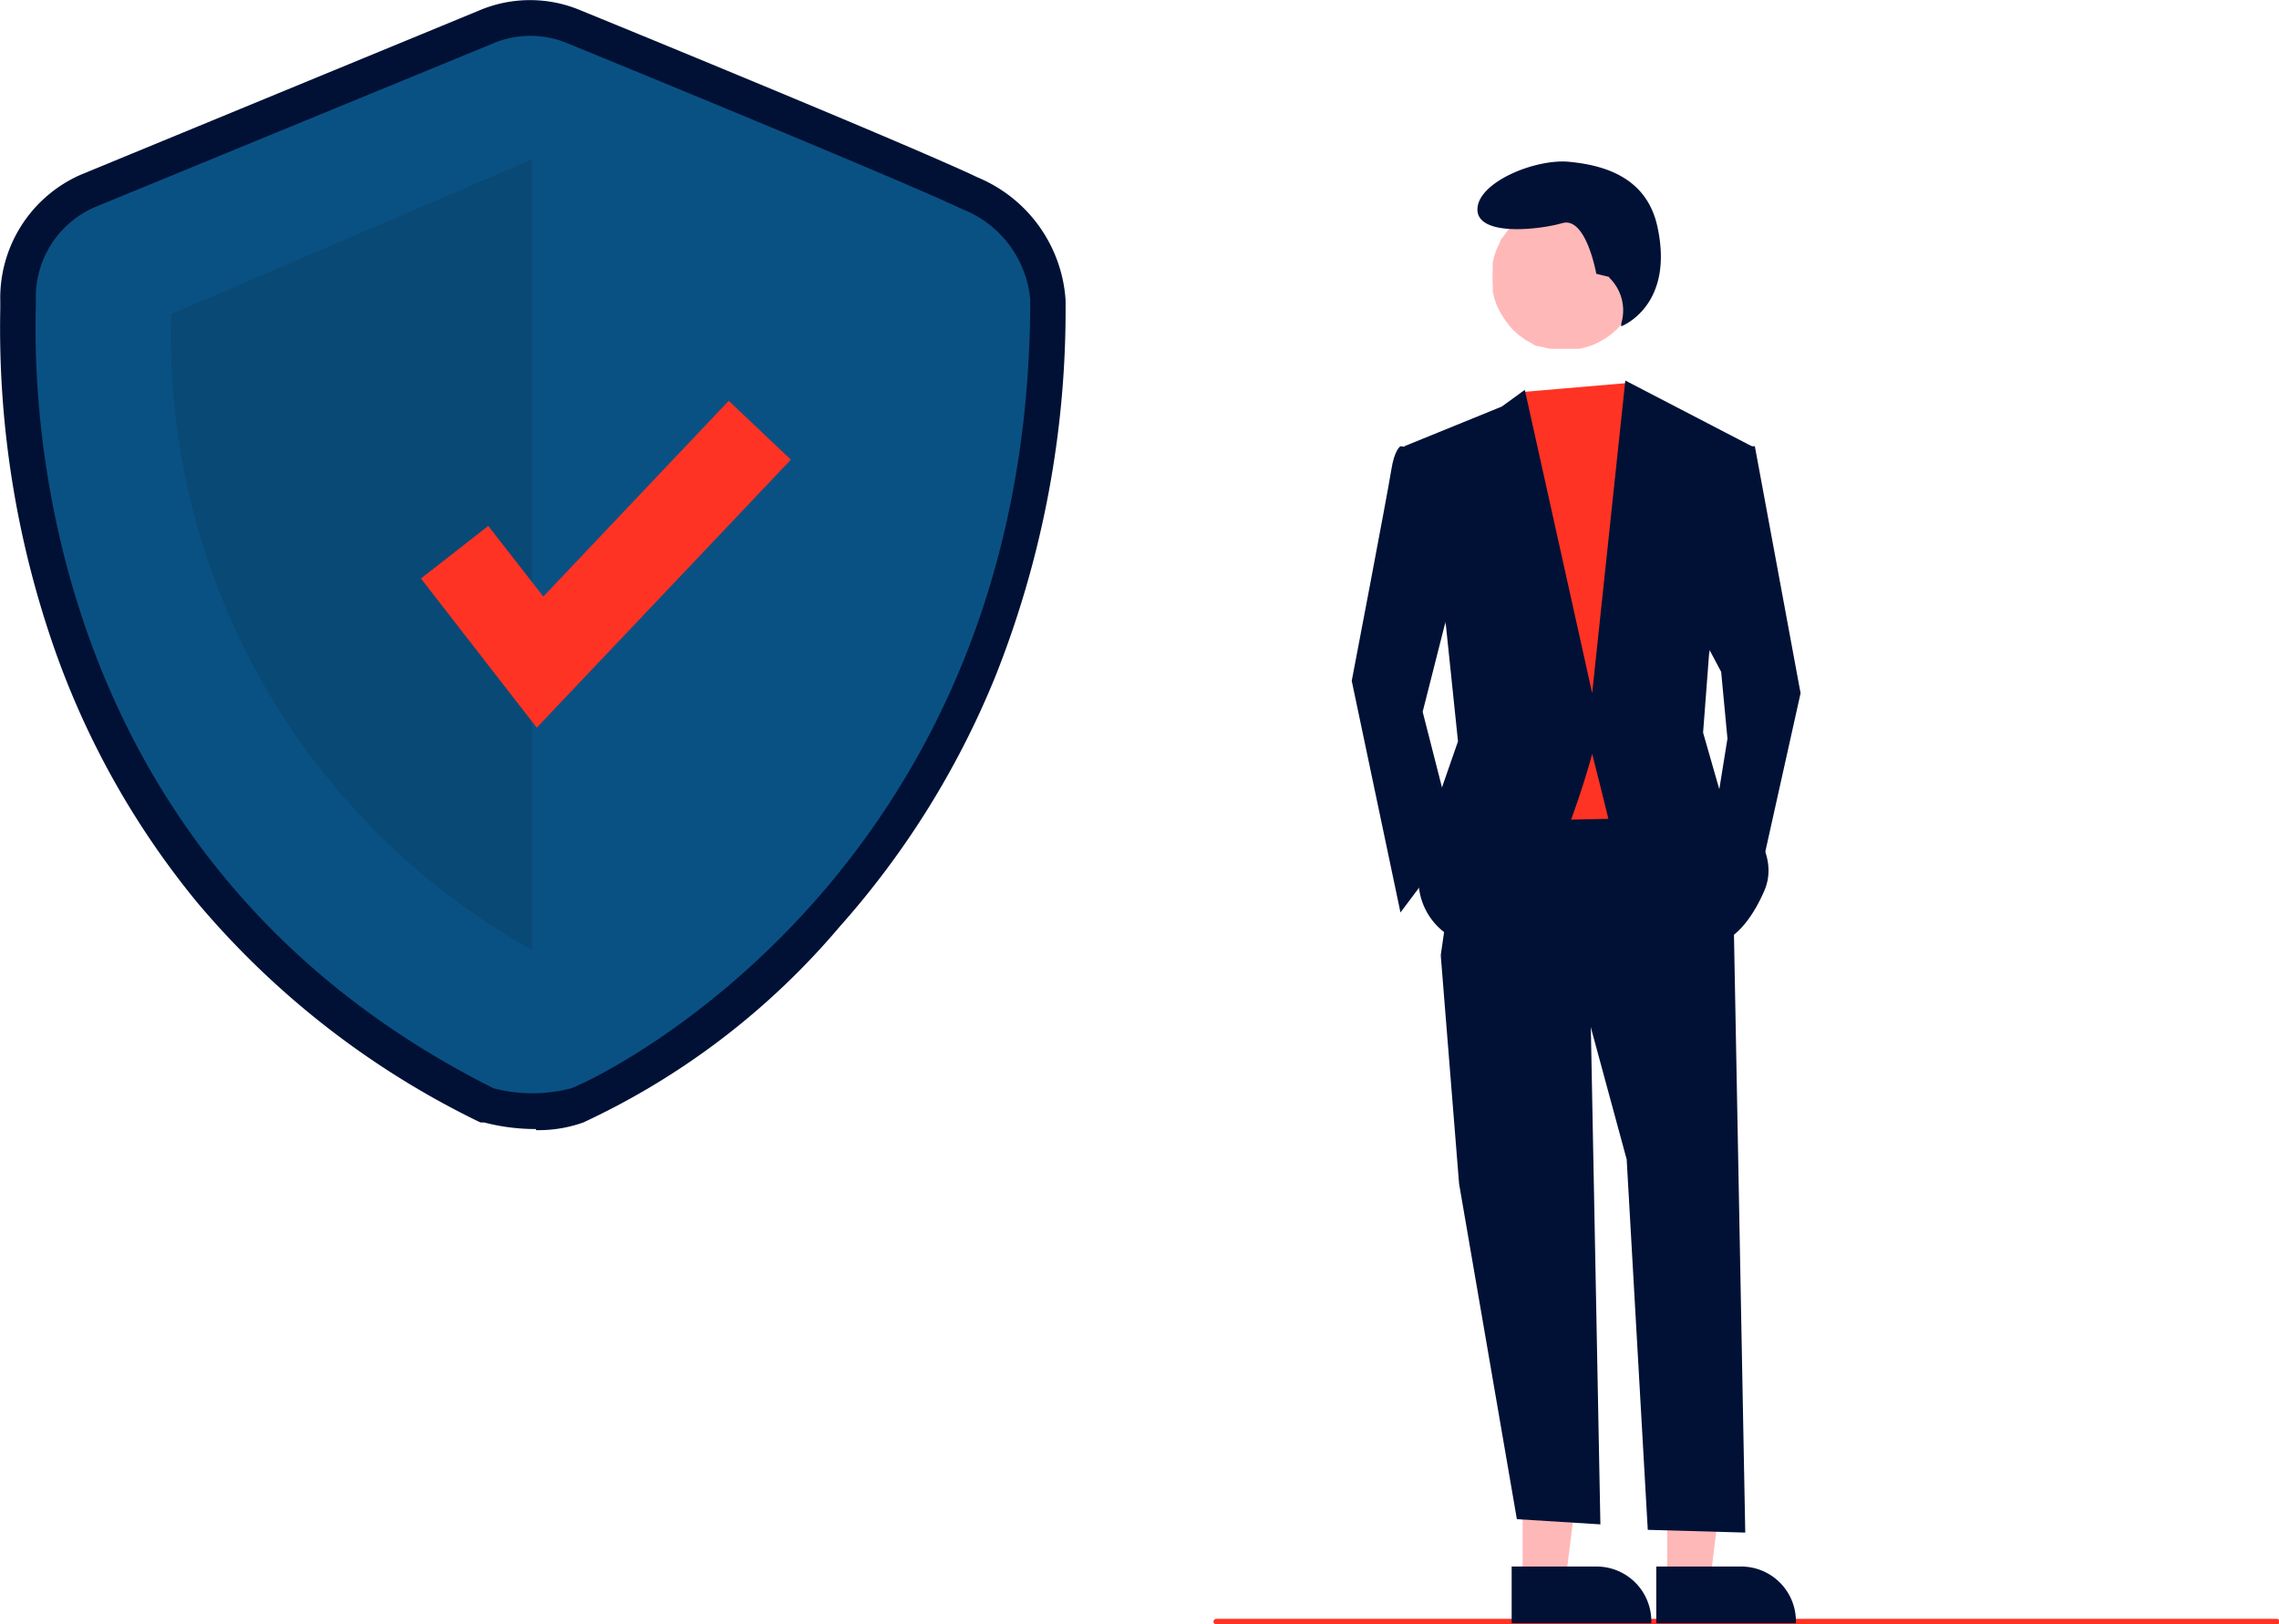
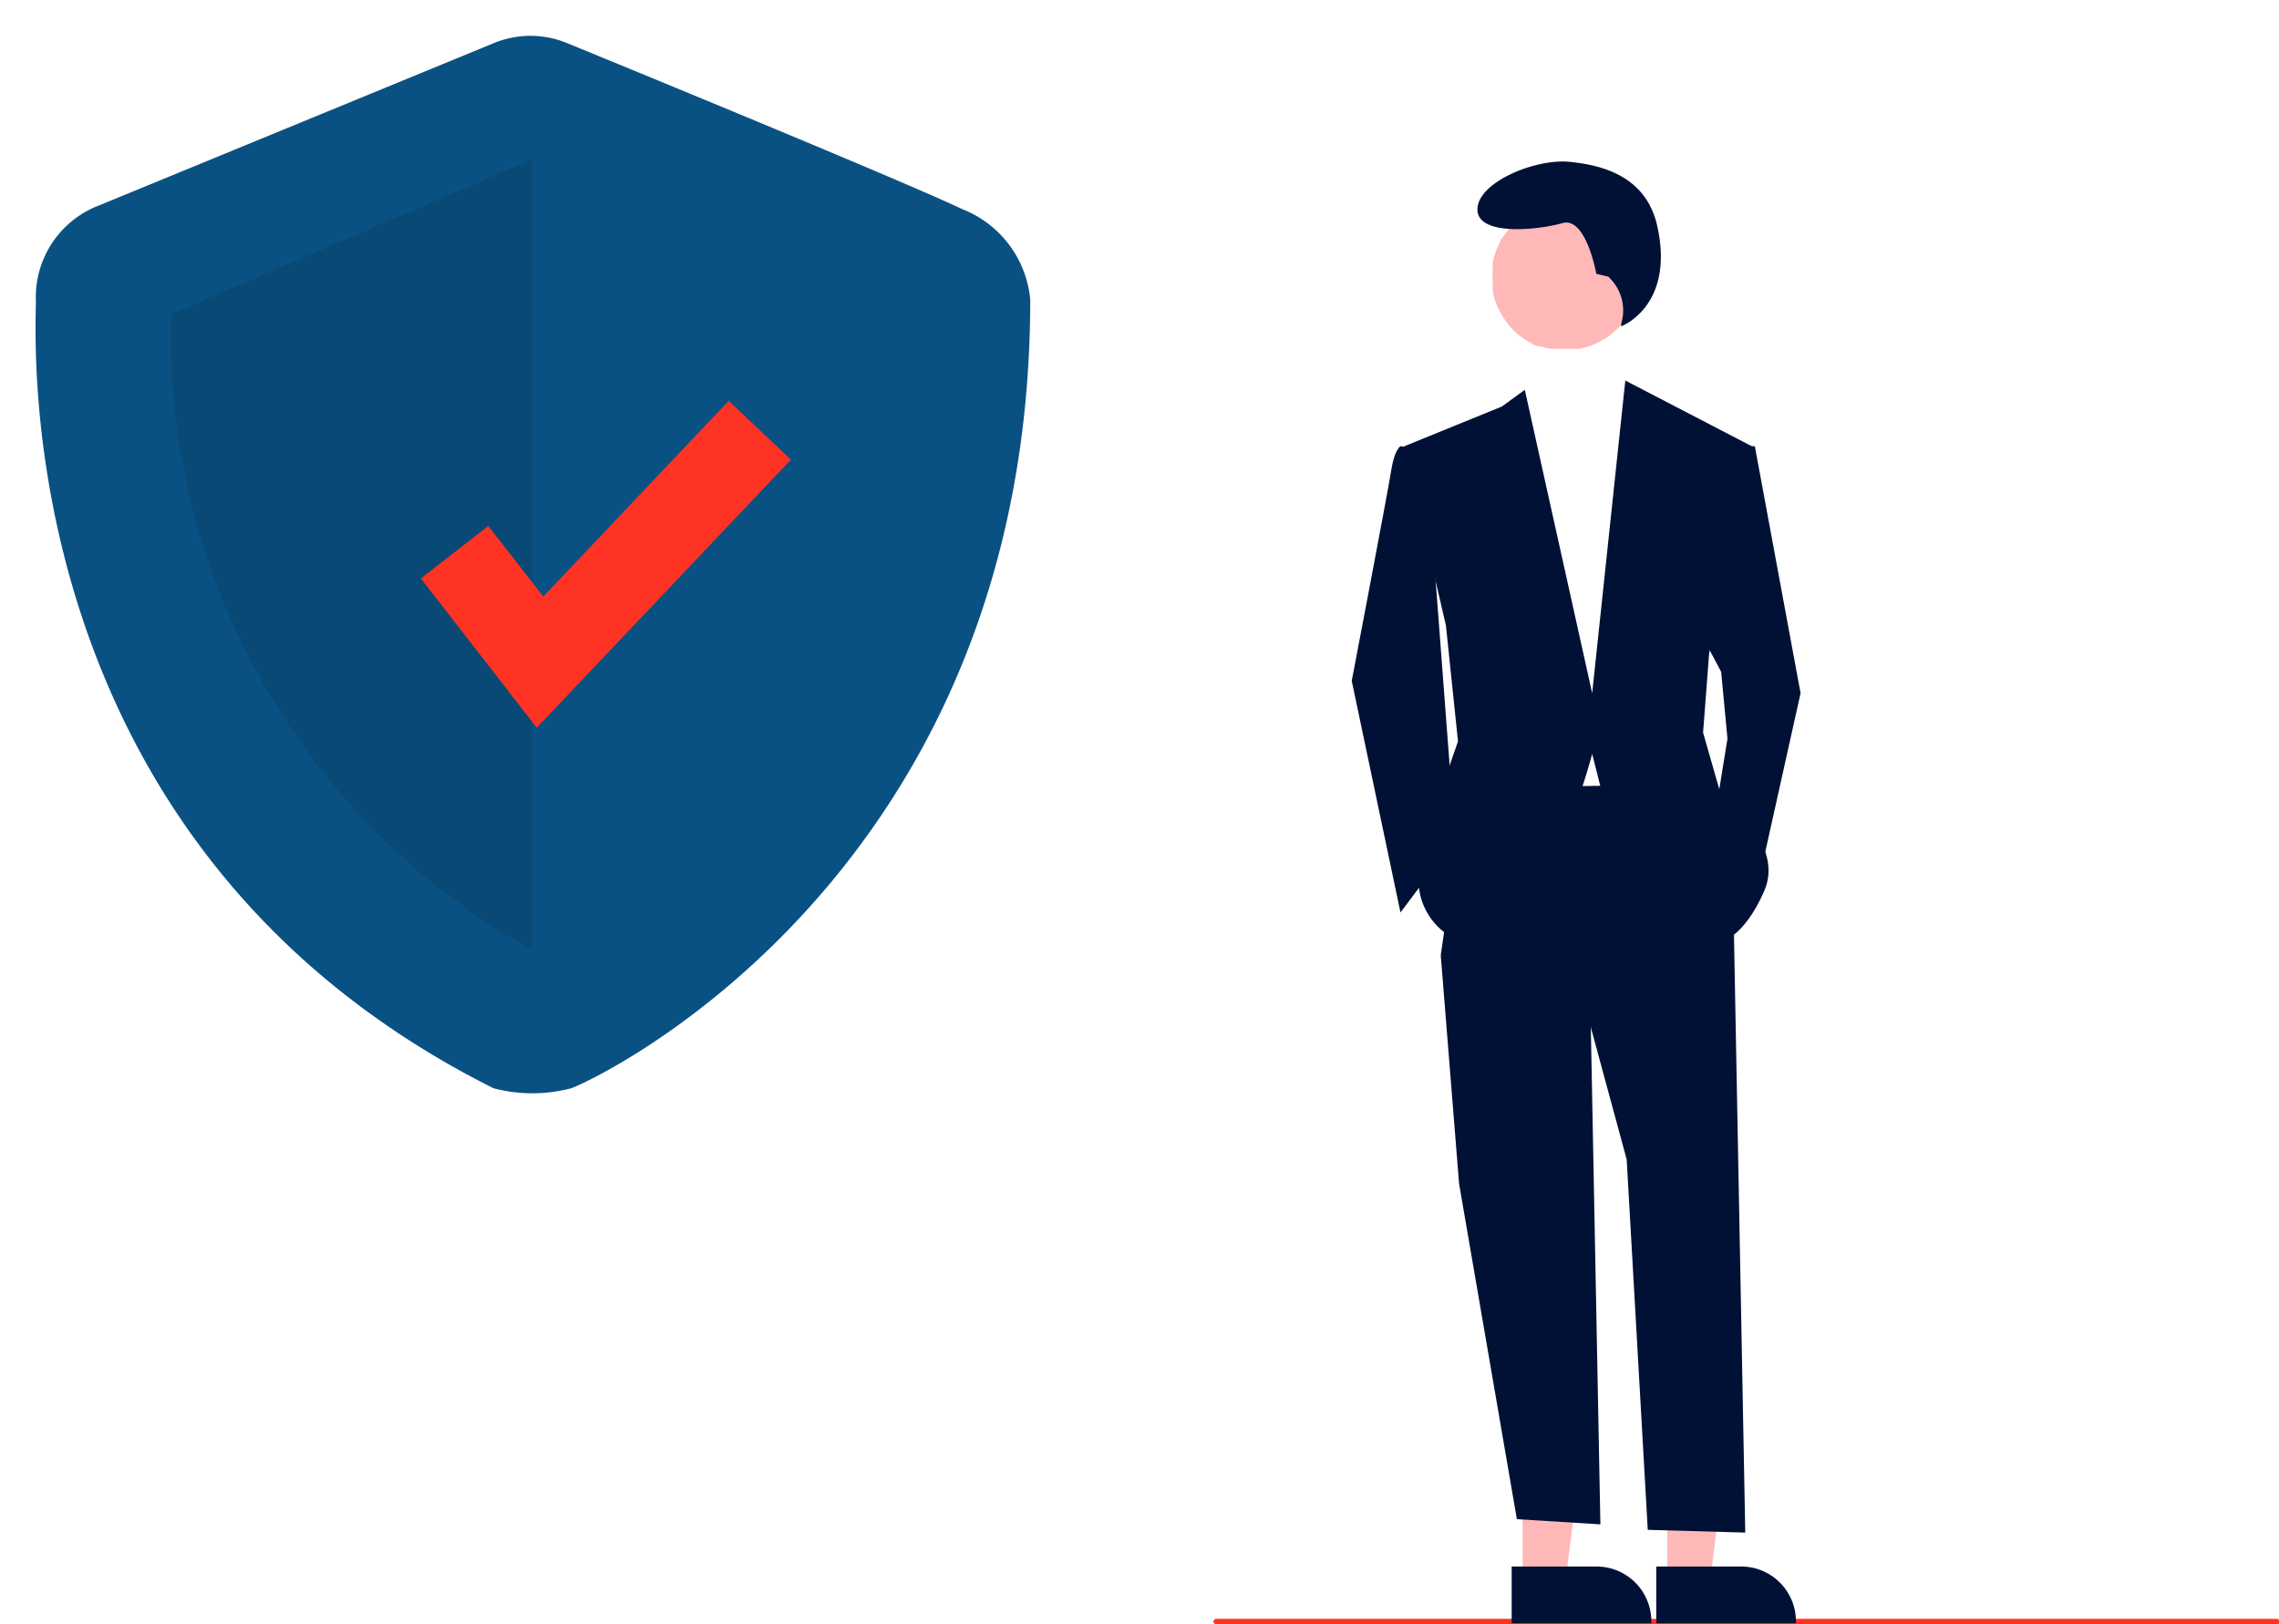
<svg xmlns="http://www.w3.org/2000/svg" viewBox="0 0 83.22 59.33">
-   <path d="M19.33,40.53a4.08,4.08,0,0,0,1.94,0,26,26,0,0,0,8.32-6.4c5-5.67,7.59-12.79,7.59-21.17a2.69,2.69,0,0,0-1.73-2.15c-2.41-1.14-14.24-6-14.36-6h0a2.13,2.13,0,0,0-1.58,0l-.11,0-14.58,6A2.33,2.33,0,0,0,3.46,13v.25C3.35,19,4.68,33.1,19.33,40.53Zm1.1,2.71A7.48,7.48,0,0,1,18.54,43l-.13,0-.11-.05a31.31,31.31,0,0,1-10.25-8,30.47,30.47,0,0,1-5.18-9.19,35.51,35.51,0,0,1-2-12.47V13A4.92,4.92,0,0,1,3.79,8.39l14.55-6a4.75,4.75,0,0,1,3.75,0c.64.26,12,4.91,14.47,6.09a5.23,5.23,0,0,1,3.21,4.46,36.24,36.24,0,0,1-2.54,13.71,31.66,31.66,0,0,1-5.71,9.2A27.38,27.38,0,0,1,22.16,43a4.87,4.87,0,0,1-1.73.28Z" transform="translate(-0.86 -2)" style="fill:#011135" />
  <path d="M18.88,3.58l-14.59,6A3.59,3.59,0,0,0,2.17,13c0,1.41-1.06,19.84,16.71,28.75a5.57,5.57,0,0,0,2.84,0c1.22-.45,16.76-8,16.76-28.81A3.93,3.93,0,0,0,36,9.64C33.53,8.47,21.58,3.58,21.58,3.58A3.5,3.5,0,0,0,18.88,3.58Z" transform="translate(-0.86 -2)" style="fill:#0a5183" />
  <path d="M20.29,7.82V36.7A25.7,25.7,0,0,1,7.11,13.47Z" transform="translate(-0.86 -2)" style="opacity:0.102" />
  <polygon points="19.6 26.58 15.37 21.13 17.83 19.21 19.84 21.79 26.61 14.64 28.88 16.79 19.6 26.58" style="fill:#ff3323" />
  <path d="M84,61.33H45.27a.1.1,0,0,1-.1-.1.11.11,0,0,1,.1-.1H84a.1.1,0,0,1,.1.1A.09.09,0,0,1,84,61.33Z" transform="translate(-0.86 -2)" style="fill:#ff3323" />
  <polygon points="55.6 57.73 57.17 57.73 57.92 51.67 55.6 51.67 55.6 57.73" style="fill:#ffb8b8" />
  <path d="M56.06,59.22h3.1a2,2,0,0,1,2,2v.07H56.06Z" transform="translate(-0.86 -2)" style="fill:#011135" />
  <polygon points="60.88 57.73 62.45 57.73 63.2 51.67 60.88 51.67 60.88 57.73" style="fill:#ffb8b8" />
  <path d="M61.34,59.22h3.1a2,2,0,0,1,2,2v.07H61.34Z" transform="translate(-0.86 -2)" style="fill:#011135" />
  <polygon points="58.07 36.45 58.44 55.68 55.39 55.49 53.28 43.24 52.61 34.89 58.07 36.45" style="fill:#011135" />
  <polygon points="63.3 33.22 63.73 55.98 60.17 55.88 59.4 42.35 58.07 37.45 52.61 34.89 53.5 28.77 61.52 28.66 63.3 33.22" style="fill:#011135" />
  <path d="M58,9.39h.27l.27,0,.25.07.26.09.24.11.23.14.21.16.2.18.18.2.16.21c.05.08.1.15.14.23a1.89,1.89,0,0,1,.11.25,1.06,1.06,0,0,1,.09.25,2,2,0,0,1,.07.26c0,.08,0,.17,0,.26a3.65,3.65,0,0,1,0,.54c0,.08,0,.17,0,.26a2.5,2.5,0,0,1-.07.26,1.06,1.06,0,0,1-.09.25,2.28,2.28,0,0,1-.25.47,1.77,1.77,0,0,1-.16.22l-.18.2-.2.18-.21.16-.23.13c-.08.05-.16.08-.24.12l-.26.09-.25.06-.27,0-.27,0-.26,0-.27,0a2.44,2.44,0,0,1-.26-.06L57,14.64c-.08,0-.16-.07-.24-.12a1.71,1.71,0,0,1-.23-.13l-.22-.16-.2-.18c-.06-.07-.12-.13-.17-.2a3.3,3.3,0,0,1-.3-.45l-.12-.24-.09-.25-.06-.26c0-.09,0-.18,0-.26a3.65,3.65,0,0,1,0-.54,2,2,0,0,1,0-.26l.06-.26.09-.25.12-.25c0-.08.09-.15.14-.23l.16-.21a1.63,1.63,0,0,1,.17-.2l.2-.18.22-.16.23-.14L57,9.6l.25-.09.26-.07.27,0Z" transform="translate(-0.86 -2)" style="fill:#ffb8b8" />
-   <polygon points="59.43 13.99 59.85 14.63 60.96 17.74 60.07 29.88 54.84 29.99 54.17 16.07 55.57 14.32 59.43 13.99" style="fill:#ff3323" />
-   <path d="M52.92,18.41,52,18.3s-.22.11-.34.89-1.44,7.68-1.44,7.68L52,35.33l2-2.67L52.81,28,54,23.31Z" transform="translate(-0.86 -2)" style="fill:#011135" />
+   <path d="M52.92,18.41,52,18.3s-.22.11-.34.89-1.44,7.68-1.44,7.68L52,35.33l2-2.67Z" transform="translate(-0.86 -2)" style="fill:#011135" />
  <polygon points="63.41 16.3 64.08 16.3 65.75 25.32 64.19 32.33 62.63 29.77 63.08 26.98 62.85 24.54 62.08 23.09 63.41 16.3" style="fill:#011135" />
  <path d="M59.64,12.12,59.15,12s-.37-2.1-1.24-1.85-3.1.49-3.1-.5,2.11-1.86,3.35-1.74,2.82.54,3.22,2.36c.64,2.92-1.32,3.65-1.32,3.65l0-.1a1.66,1.66,0,0,0-.45-1.69Z" transform="translate(-0.86 -2)" style="fill:#011135" />
  <path d="M52.14,18.3l3.56-1.45.84-.61L59,27.32,60.21,15.9l4.62,2.4-1.56,7.57-.22,2.89.67,2.34s2.34,1.67,1.56,3.45-1.67,1.89-1.67,1.89-3.79-3.56-4-4.45S59,29.54,59,29.54s-1.89,7.13-4.12,7a2.4,2.4,0,0,1-2.22-2.45l.55-2.45.89-2.56-.44-4.23Z" transform="translate(-0.86 -2)" style="fill:#011135" />
</svg>